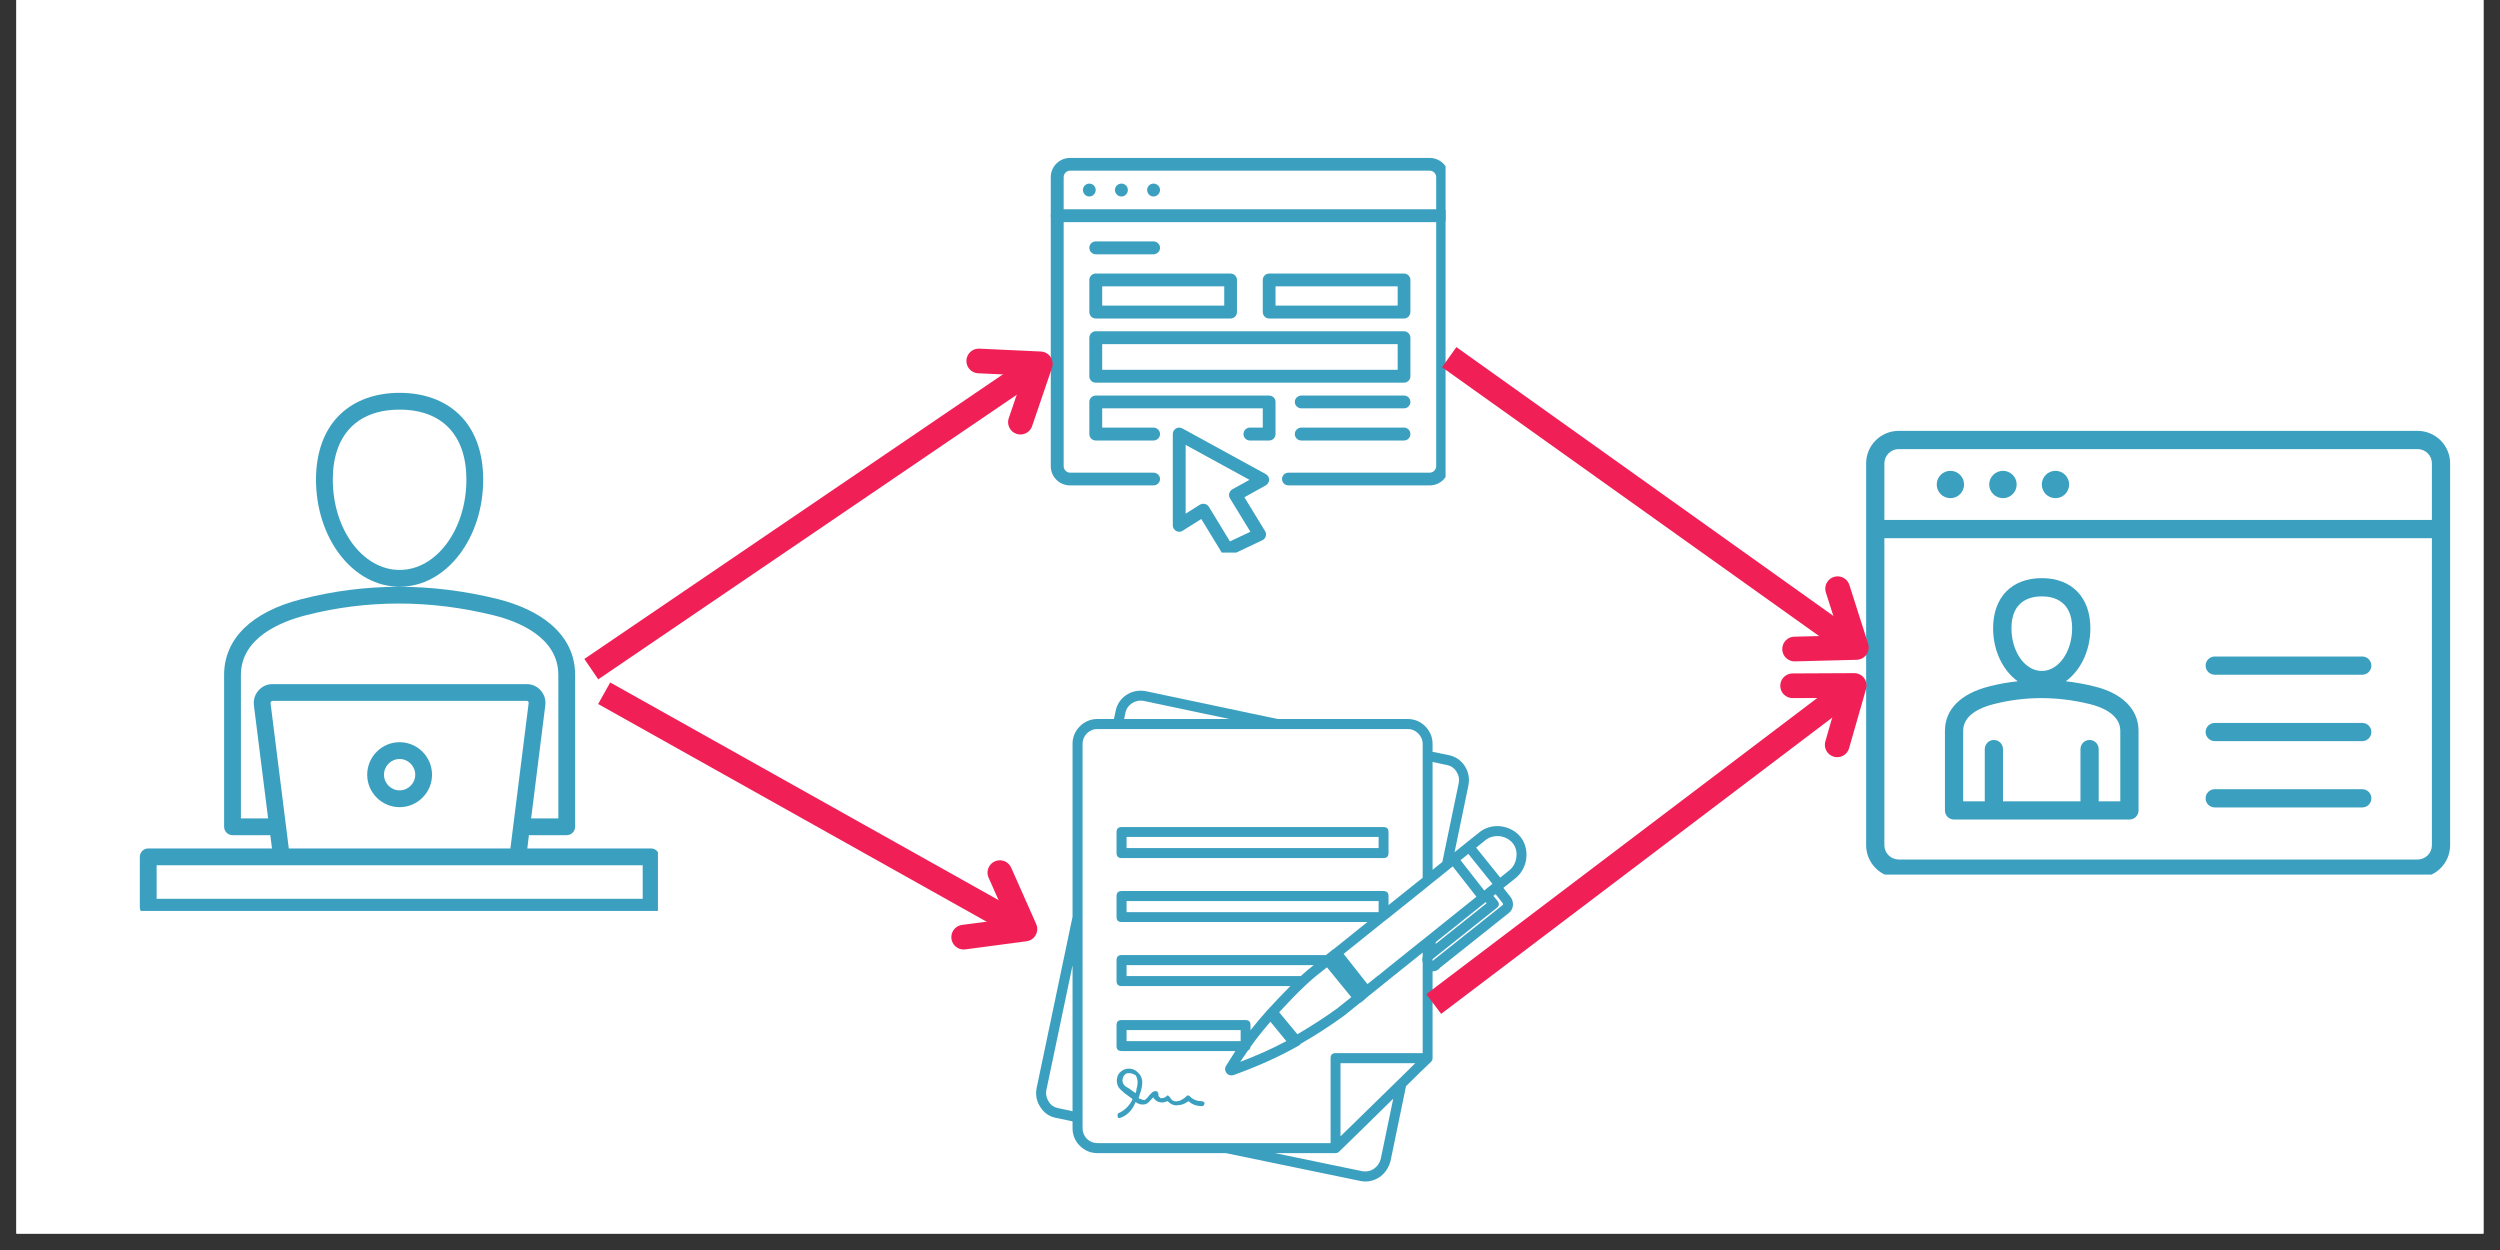
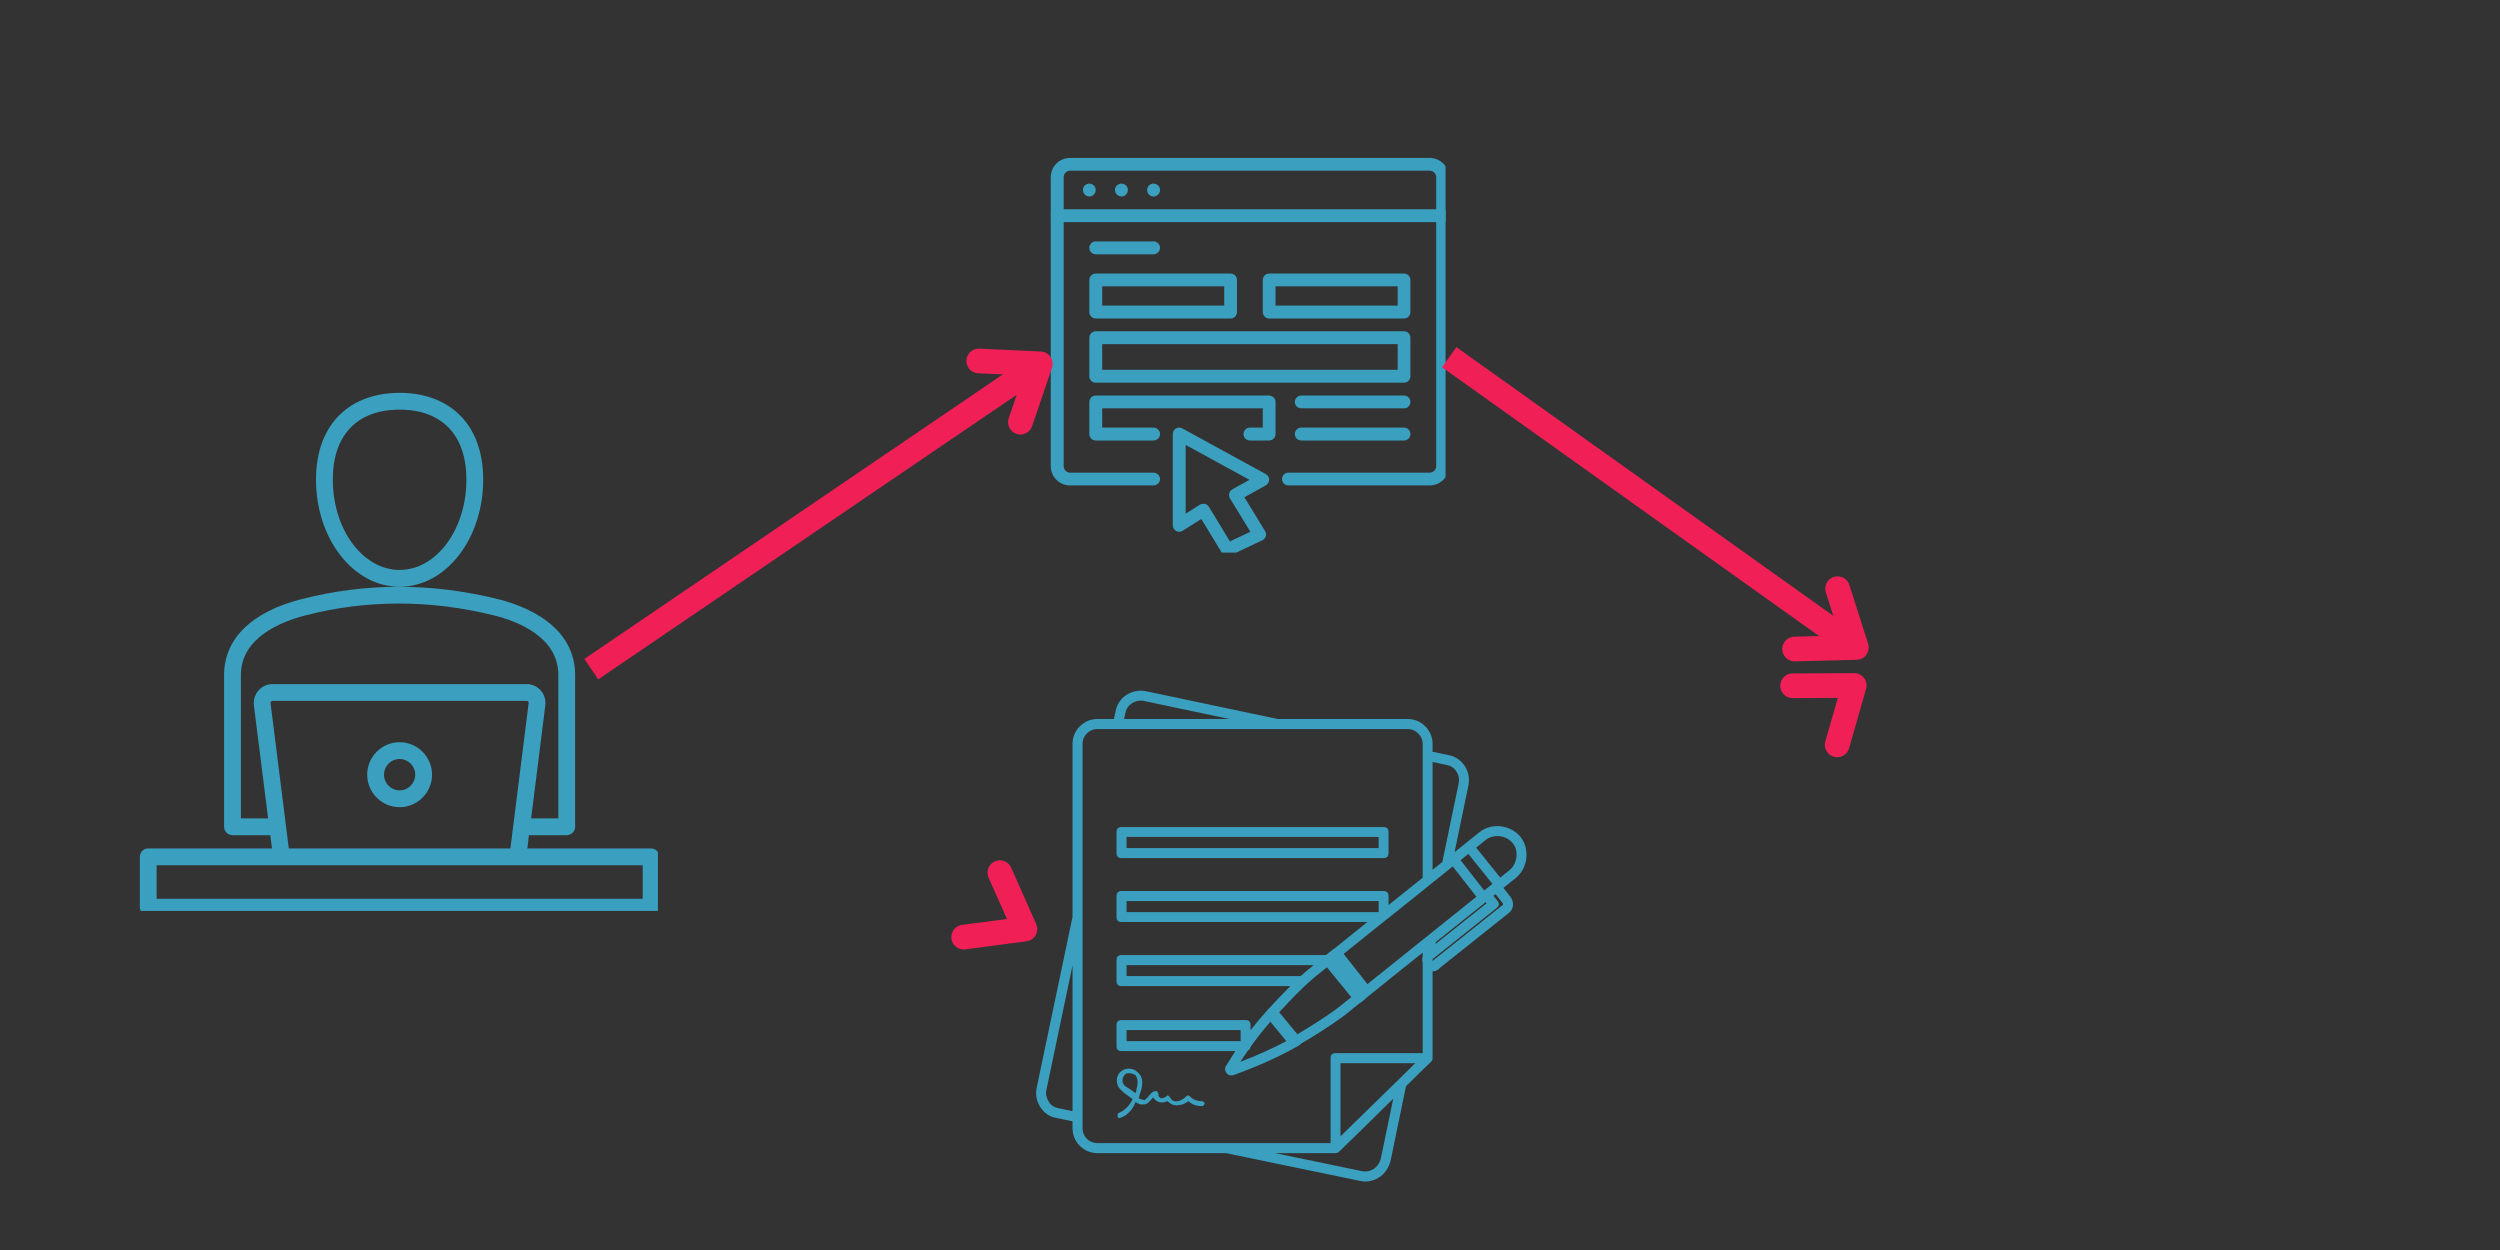
<svg xmlns="http://www.w3.org/2000/svg" width="100" zoomAndPan="magnify" viewBox="0 0 75 37.5" height="50" preserveAspectRatio="xMidYMid meet" version="1.0">
  <rect x="0" y="0" width="75" height="37.5" fill="#333333" stroke="none" />
  <defs>
    <clipPath id="1f28385809">
-       <path d="M 0.492 0 L 74.504 0 L 74.504 37.008 L 0.492 37.008 Z M 0.492 0 " clip-rule="nonzero" />
-     </clipPath>
+       </clipPath>
    <clipPath id="e93ee63dd3">
      <path d="M 4.195 11.785 L 19.738 11.785 L 19.738 27.328 L 4.195 27.328 Z M 4.195 11.785 " clip-rule="nonzero" />
    </clipPath>
    <clipPath id="3d1fcf1ef0">
      <path d="M 31.062 20.648 L 45.863 20.648 L 45.863 35.453 L 31.062 35.453 Z M 31.062 20.648 " clip-rule="nonzero" />
    </clipPath>
    <clipPath id="8380f1bfbe">
      <path d="M 35 12 L 39 12 L 39 16.578 L 35 16.578 Z M 35 12 " clip-rule="nonzero" />
    </clipPath>
    <clipPath id="6f336efea4">
      <path d="M 31.523 4.738 L 43.367 4.738 L 43.367 15 L 31.523 15 Z M 31.523 4.738 " clip-rule="nonzero" />
    </clipPath>
    <clipPath id="787b99e047">
      <path d="M 31.523 6 L 43.367 6 L 43.367 7 L 31.523 7 Z M 31.523 6 " clip-rule="nonzero" />
    </clipPath>
    <clipPath id="61465c7877">
-       <path d="M 55.984 12.914 L 73.746 12.914 L 73.746 26.238 L 55.984 26.238 Z M 55.984 12.914 " clip-rule="nonzero" />
-     </clipPath>
+       </clipPath>
  </defs>
  <g clip-path="url(#1f28385809)">
-     <path fill="#ffffff" d="M 0.492 0 L 74.508 0 L 74.508 37.008 L 0.492 37.008 Z M 0.492 0 " fill-opacity="1" fill-rule="nonzero" />
    <path fill="#ffffff" d="M 0.492 0 L 74.508 0 L 74.508 37.008 L 0.492 37.008 Z M 0.492 0 " fill-opacity="1" fill-rule="nonzero" />
  </g>
  <g clip-path="url(#e93ee63dd3)">
    <path fill="#3ba0bf" d="M 11.988 17.602 C 12.672 17.602 13.309 17.258 13.785 16.633 C 14.242 16.031 14.496 15.23 14.496 14.387 C 14.496 13.551 14.238 12.867 13.754 12.414 C 13.316 12.004 12.707 11.785 11.988 11.785 C 11.27 11.785 10.66 12.004 10.223 12.414 C 9.738 12.867 9.48 13.551 9.48 14.387 C 9.48 15.23 9.734 16.031 10.191 16.633 C 10.668 17.258 11.305 17.602 11.988 17.602 Z M 11.988 12.289 C 13.262 12.289 13.992 13.055 13.992 14.387 C 13.992 15.883 13.094 17.098 11.988 17.098 C 10.883 17.098 9.984 15.883 9.984 14.387 C 9.984 13.055 10.715 12.289 11.988 12.289 Z M 11.988 22.266 C 11.453 22.266 11.016 22.703 11.016 23.242 C 11.016 23.777 11.453 24.215 11.988 24.215 C 12.523 24.215 12.961 23.777 12.961 23.242 C 12.961 22.703 12.523 22.266 11.988 22.266 Z M 11.988 23.711 C 11.73 23.711 11.52 23.5 11.52 23.242 C 11.52 22.98 11.73 22.77 11.988 22.77 C 12.246 22.77 12.457 22.98 12.457 23.242 C 12.457 23.5 12.246 23.711 11.988 23.711 Z M 19.531 25.453 L 15.82 25.453 L 15.867 25.055 L 17 25.055 C 17.141 25.055 17.254 24.941 17.254 24.801 L 17.254 20.25 C 17.254 19.652 17.008 19.141 16.527 18.73 C 16.137 18.398 15.59 18.137 14.938 17.973 C 12.945 17.48 10.961 17.48 9.035 17.977 C 7.547 18.359 6.723 19.164 6.723 20.25 L 6.723 24.801 C 6.723 24.941 6.836 25.055 6.977 25.055 L 8.109 25.055 L 8.16 25.453 L 4.445 25.453 C 4.309 25.453 4.195 25.566 4.195 25.707 L 4.195 27.219 C 4.195 27.355 4.309 27.469 4.445 27.469 L 19.531 27.469 C 19.668 27.469 19.781 27.355 19.781 27.219 L 19.781 25.707 C 19.781 25.566 19.668 25.453 19.531 25.453 Z M 7.227 24.551 L 7.227 20.25 C 7.227 19.125 8.438 18.648 9.164 18.461 C 11.004 17.988 12.906 17.988 14.816 18.461 C 15.539 18.641 16.75 19.113 16.75 20.25 L 16.75 24.551 L 15.934 24.551 L 16.359 21.16 C 16.379 20.996 16.332 20.84 16.223 20.715 C 16.113 20.59 15.965 20.523 15.801 20.523 L 8.18 20.523 C 8.012 20.523 7.863 20.59 7.754 20.715 C 7.645 20.84 7.598 20.996 7.617 21.16 L 8.043 24.551 Z M 8.117 21.098 C 8.113 21.074 8.117 21.062 8.133 21.047 C 8.145 21.031 8.156 21.027 8.18 21.027 L 15.801 21.027 C 15.82 21.027 15.832 21.031 15.848 21.047 C 15.859 21.062 15.863 21.074 15.859 21.098 L 15.312 25.453 L 8.664 25.453 Z M 19.281 26.965 L 4.699 26.965 L 4.699 25.957 L 15.531 25.957 C 15.535 25.957 15.535 25.957 15.535 25.957 L 19.281 25.957 Z M 19.281 26.965 " fill-opacity="1" fill-rule="nonzero" />
  </g>
  <path fill="#3ba0bf" d="M 33.645 25.742 L 41.508 25.742 C 41.605 25.742 41.656 25.691 41.656 25.59 L 41.656 24.961 C 41.656 24.863 41.605 24.812 41.508 24.812 L 33.645 24.812 C 33.547 24.812 33.496 24.863 33.496 24.961 L 33.496 25.59 C 33.496 25.691 33.547 25.742 33.645 25.742 Z M 33.797 25.109 L 41.359 25.109 L 41.359 25.441 L 33.797 25.441 Z M 33.797 25.109 " fill-opacity="1" fill-rule="nonzero" />
  <path fill="#3ba0bf" d="M 36.047 33.035 C 35.906 33.035 35.785 32.984 35.688 32.883 C 35.656 32.855 35.625 32.855 35.598 32.883 C 35.535 32.945 35.414 33.035 35.324 33.035 C 35.234 33.062 35.145 33.004 35.117 32.945 C 35.086 32.914 35.086 32.883 35.055 32.883 C 35.055 32.855 35.027 32.855 34.996 32.883 C 34.938 32.945 34.875 32.945 34.816 32.945 L 34.754 32.883 L 34.754 32.824 C 34.754 32.801 34.742 32.781 34.727 32.766 C 34.727 32.734 34.695 32.734 34.664 32.734 C 34.574 32.734 34.516 32.824 34.457 32.883 C 34.426 32.945 34.367 32.973 34.336 33.004 C 34.305 33.004 34.215 32.973 34.156 32.945 C 34.188 32.883 34.188 32.824 34.215 32.766 C 34.305 32.492 34.277 32.312 34.156 32.195 C 34.035 32.043 33.797 32.012 33.645 32.133 C 33.496 32.223 33.465 32.465 33.555 32.613 C 33.617 32.703 33.676 32.734 33.734 32.793 L 33.977 32.973 C 33.914 33.125 33.766 33.305 33.555 33.395 C 33.527 33.395 33.527 33.453 33.527 33.484 C 33.527 33.52 33.547 33.543 33.586 33.543 C 33.797 33.484 33.977 33.305 34.066 33.062 C 34.156 33.125 34.246 33.152 34.367 33.125 C 34.457 33.094 34.484 33.035 34.547 32.973 L 34.605 32.914 L 34.605 32.945 C 34.664 33.004 34.727 33.062 34.785 33.062 C 34.875 33.094 34.938 33.062 35.027 33.035 C 35.117 33.125 35.234 33.184 35.355 33.152 C 35.477 33.152 35.566 33.094 35.656 33.035 C 35.777 33.152 35.926 33.184 36.074 33.184 C 36.105 33.184 36.137 33.125 36.137 33.094 C 36.137 33.062 36.074 33.035 36.047 33.035 Z M 34.094 32.672 C 34.094 32.703 34.094 32.734 34.066 32.793 L 33.855 32.645 C 33.797 32.613 33.734 32.582 33.707 32.523 C 33.645 32.434 33.676 32.285 33.766 32.223 C 33.797 32.195 33.824 32.195 33.887 32.195 C 33.945 32.195 34.004 32.223 34.066 32.254 C 34.125 32.344 34.156 32.465 34.094 32.672 Z M 34.094 32.672 " fill-opacity="1" fill-rule="nonzero" />
  <g clip-path="url(#3d1fcf1ef0)">
    <path fill="#3ba0bf" d="M 45.617 25.109 C 45.477 24.934 45.262 24.82 45.027 24.789 C 44.793 24.762 44.559 24.824 44.387 24.965 L 44.078 25.211 L 43.637 25.566 L 44.055 23.551 C 44.055 23.551 44.055 23.551 44.055 23.547 C 44.133 23.129 43.863 22.73 43.457 22.652 L 42.977 22.555 L 42.977 22.32 C 42.977 22.113 42.902 21.938 42.758 21.789 C 42.613 21.645 42.434 21.57 42.227 21.57 L 38.328 21.57 L 34.367 20.734 C 34.363 20.734 34.363 20.734 34.363 20.734 C 33.945 20.656 33.543 20.926 33.469 21.332 L 33.418 21.57 L 32.926 21.57 C 32.719 21.57 32.543 21.645 32.395 21.789 C 32.25 21.938 32.176 22.113 32.176 22.32 L 32.176 27.504 L 31.098 32.645 C 31.098 32.645 31.098 32.645 31.098 32.648 C 31.059 32.852 31.098 33.043 31.215 33.219 C 31.328 33.395 31.488 33.504 31.695 33.539 L 32.176 33.641 L 32.176 33.844 C 32.176 34.051 32.25 34.227 32.395 34.375 C 32.543 34.52 32.719 34.594 32.926 34.594 L 36.777 34.594 L 40.816 35.43 C 40.816 35.43 40.82 35.43 40.82 35.43 C 40.867 35.441 40.914 35.445 40.961 35.445 C 41.309 35.445 41.613 35.207 41.711 34.844 C 41.711 34.84 41.715 34.836 41.715 34.836 L 42.18 32.586 L 42.605 32.168 L 42.934 31.852 C 42.938 31.848 42.938 31.844 42.941 31.84 C 42.941 31.84 42.945 31.84 42.945 31.836 C 42.945 31.836 42.949 31.832 42.949 31.828 C 42.949 31.828 42.953 31.828 42.953 31.824 C 42.953 31.824 42.957 31.82 42.961 31.816 C 42.961 31.816 42.961 31.812 42.961 31.812 C 42.961 31.809 42.965 31.809 42.965 31.805 C 42.965 31.801 42.965 31.801 42.969 31.797 C 42.969 31.797 42.969 31.793 42.969 31.789 C 42.969 31.789 42.973 31.789 42.973 31.785 C 42.973 31.781 42.973 31.777 42.973 31.773 C 42.977 31.773 42.977 31.77 42.977 31.77 C 42.977 31.766 42.977 31.766 42.977 31.762 C 42.977 31.758 42.977 31.758 42.977 31.754 C 42.977 31.754 42.977 31.75 42.977 31.746 C 42.977 31.746 42.977 31.746 42.977 31.742 L 42.977 29.141 C 43.074 29.141 43.148 29.102 43.207 29.027 L 45.258 27.395 C 45.402 27.289 45.434 27.082 45.324 26.918 C 45.32 26.914 45.32 26.914 45.316 26.91 L 45.102 26.637 L 45.168 26.582 L 45.473 26.34 C 45.645 26.199 45.762 25.984 45.789 25.754 C 45.816 25.516 45.754 25.281 45.617 25.109 Z M 44.598 27.098 L 43.066 28.32 L 43.078 28.258 L 44.504 27.117 L 44.57 27.062 Z M 37.219 31.234 L 33.797 31.234 L 33.797 30.902 L 37.219 30.902 Z M 37.438 31.516 C 37.48 31.492 37.508 31.457 37.516 31.406 C 37.699 31.145 37.902 30.895 38.113 30.652 L 38.59 31.234 C 38.172 31.457 37.723 31.66 37.207 31.855 C 37.281 31.742 37.359 31.629 37.438 31.516 Z M 38.922 31.027 L 38.375 30.367 C 38.625 30.098 38.879 29.828 39.141 29.582 C 39.23 29.496 39.32 29.418 39.414 29.336 L 39.48 29.281 L 39.809 29.02 L 40.539 29.914 L 40.125 30.246 C 39.738 30.527 39.336 30.785 38.922 31.027 Z M 39.223 29.105 C 39.223 29.105 39.223 29.109 39.219 29.109 C 39.152 29.164 39.09 29.223 39.023 29.281 L 33.797 29.281 L 33.797 28.953 L 39.414 28.953 Z M 41.324 29.281 L 41.023 29.523 L 40.309 28.617 L 41.5 27.66 L 41.656 27.539 L 42.68 26.719 L 42.977 26.477 L 43.176 26.32 L 43.543 26.023 L 43.582 25.992 L 44.293 26.902 L 43.172 27.801 L 42.977 27.957 L 42.809 28.094 L 42.68 28.195 L 41.656 29.016 L 41.359 29.258 Z M 41.359 27.363 L 33.797 27.363 L 33.797 27.031 L 41.359 27.031 Z M 44.527 26.715 L 43.816 25.805 L 44.051 25.617 L 44.773 26.516 Z M 43.398 22.949 C 43.398 22.949 43.398 22.949 43.402 22.949 C 43.523 22.973 43.621 23.035 43.688 23.141 C 43.762 23.25 43.785 23.367 43.762 23.492 L 43.27 25.859 L 42.977 26.094 L 42.977 22.859 Z M 33.762 21.391 C 33.762 21.391 33.762 21.387 33.762 21.387 C 33.809 21.145 34.051 20.98 34.309 21.027 L 36.883 21.57 L 33.723 21.57 Z M 31.754 33.246 C 31.754 33.246 31.754 33.246 31.75 33.246 C 31.629 33.223 31.531 33.16 31.465 33.055 C 31.395 32.945 31.367 32.828 31.391 32.703 L 32.176 28.961 L 32.176 33.336 Z M 35.336 34.293 L 32.926 34.293 C 32.801 34.293 32.695 34.25 32.605 34.164 C 32.52 34.074 32.477 33.969 32.477 33.844 L 32.477 22.32 C 32.477 22.195 32.52 22.09 32.605 22.004 C 32.695 21.914 32.801 21.871 32.926 21.871 L 42.227 21.871 C 42.352 21.871 42.457 21.914 42.547 22.004 C 42.633 22.09 42.68 22.195 42.68 22.32 L 42.68 26.332 L 41.656 27.152 L 41.656 26.883 C 41.656 26.781 41.605 26.734 41.508 26.73 L 33.645 26.73 C 33.547 26.734 33.496 26.781 33.496 26.883 L 33.496 27.512 C 33.496 27.613 33.547 27.66 33.645 27.66 L 41.023 27.66 L 40.031 28.457 C 40.02 28.465 40.012 28.469 40.004 28.473 L 39.777 28.652 L 33.645 28.652 C 33.547 28.652 33.496 28.703 33.496 28.801 L 33.496 29.434 C 33.496 29.531 33.547 29.582 33.645 29.582 L 38.711 29.582 C 38.469 29.824 38.234 30.074 38.008 30.32 C 38 30.328 37.992 30.336 37.988 30.344 C 37.828 30.523 37.668 30.711 37.516 30.906 L 37.516 30.754 C 37.516 30.652 37.465 30.602 37.367 30.602 L 33.645 30.602 C 33.547 30.602 33.496 30.652 33.496 30.754 L 33.496 31.383 C 33.496 31.484 33.547 31.531 33.645 31.531 L 37.062 31.531 C 36.973 31.672 36.883 31.812 36.793 31.957 C 36.746 32.02 36.738 32.086 36.773 32.156 C 36.809 32.227 36.867 32.262 36.945 32.262 C 36.977 32.262 37.004 32.254 37.035 32.242 C 37.785 31.969 38.402 31.688 38.973 31.363 C 38.992 31.352 39.012 31.332 39.023 31.312 C 39.465 31.059 39.895 30.781 40.305 30.484 C 40.309 30.484 40.309 30.48 40.312 30.48 L 40.801 30.086 C 40.82 30.078 40.84 30.07 40.855 30.055 L 41.035 29.898 L 41.43 29.582 L 41.656 29.398 L 42.68 28.578 L 42.68 28.703 C 42.672 28.723 42.668 28.742 42.668 28.766 C 42.668 28.773 42.668 28.781 42.668 28.793 C 42.668 28.82 42.672 28.852 42.68 28.883 L 42.68 31.594 L 40.066 31.594 C 39.969 31.594 39.918 31.645 39.918 31.742 L 39.918 34.293 Z M 42.289 32.062 L 41.906 32.438 L 40.215 34.09 L 40.215 31.895 L 42.461 31.895 L 42.414 31.938 Z M 41.422 34.77 C 41.352 35.027 41.121 35.18 40.875 35.137 L 38.25 34.594 L 40.066 34.594 C 40.082 34.594 40.098 34.59 40.109 34.586 C 40.113 34.586 40.121 34.586 40.125 34.582 C 40.129 34.582 40.133 34.578 40.137 34.578 C 40.137 34.574 40.137 34.574 40.141 34.574 C 40.145 34.574 40.145 34.57 40.148 34.57 C 40.152 34.566 40.152 34.566 40.152 34.566 C 40.156 34.566 40.16 34.562 40.16 34.562 C 40.164 34.559 40.168 34.555 40.172 34.551 L 40.742 33.996 L 41.797 32.961 Z M 45.078 27.09 C 45.094 27.113 45.094 27.141 45.086 27.148 C 45.082 27.148 45.078 27.152 45.074 27.156 L 43.004 28.805 C 42.996 28.812 42.984 28.824 42.977 28.832 L 42.977 28.773 C 42.98 28.77 42.98 28.77 42.98 28.77 L 44.902 27.238 C 44.98 27.176 44.988 27.105 44.926 27.027 L 44.801 26.875 L 44.867 26.824 Z M 45.492 25.715 C 45.473 25.871 45.398 26.016 45.285 26.105 L 45.008 26.328 L 44.285 25.43 L 44.57 25.199 C 44.684 25.109 44.836 25.07 44.992 25.086 C 45.148 25.105 45.293 25.184 45.383 25.297 C 45.473 25.406 45.512 25.559 45.492 25.715 Z M 45.492 25.715 " fill-opacity="1" fill-rule="nonzero" />
  </g>
  <g clip-path="url(#8380f1bfbe)">
    <path fill="#3ba0bf" d="M 36.102 15.113 C 36.113 15.113 36.129 15.113 36.145 15.117 C 36.195 15.129 36.238 15.16 36.266 15.203 L 36.898 16.242 L 37.512 15.953 L 36.898 14.949 C 36.871 14.902 36.863 14.848 36.879 14.801 C 36.891 14.75 36.926 14.703 36.969 14.68 L 37.484 14.395 L 35.57 13.348 L 35.57 15.41 L 35.996 15.141 C 36.027 15.121 36.062 15.113 36.102 15.113 Z M 36.824 16.684 C 36.758 16.684 36.695 16.648 36.66 16.59 L 36.039 15.57 L 35.48 15.922 C 35.422 15.961 35.344 15.965 35.285 15.93 C 35.223 15.895 35.184 15.832 35.184 15.762 L 35.184 13.023 C 35.184 12.953 35.219 12.891 35.277 12.855 C 35.336 12.82 35.41 12.82 35.469 12.852 L 37.973 14.223 C 38.035 14.258 38.074 14.32 38.074 14.391 C 38.074 14.461 38.035 14.523 37.977 14.559 L 37.332 14.918 L 37.953 15.934 C 37.98 15.98 37.988 16.035 37.973 16.09 C 37.957 16.141 37.918 16.184 37.871 16.207 L 36.906 16.664 C 36.879 16.676 36.852 16.684 36.824 16.684 " fill-opacity="1" fill-rule="nonzero" />
  </g>
  <g clip-path="url(#6f336efea4)">
    <path fill="#3ba0bf" d="M 42.891 14.562 L 38.652 14.562 C 38.547 14.562 38.461 14.477 38.461 14.371 C 38.461 14.266 38.547 14.18 38.652 14.18 L 42.891 14.18 C 42.996 14.18 43.086 14.09 43.086 13.984 L 43.086 5.316 C 43.086 5.207 42.996 5.121 42.891 5.121 L 32.102 5.121 C 31.996 5.121 31.91 5.207 31.91 5.316 L 31.91 13.984 C 31.91 14.09 31.996 14.18 32.102 14.18 L 34.605 14.18 C 34.711 14.18 34.801 14.266 34.801 14.371 C 34.801 14.477 34.711 14.562 34.605 14.562 L 32.102 14.562 C 31.781 14.562 31.523 14.305 31.523 13.984 L 31.523 5.316 C 31.523 4.996 31.781 4.738 32.102 4.738 L 42.891 4.738 C 43.211 4.738 43.469 4.996 43.469 5.316 L 43.469 13.984 C 43.469 14.305 43.211 14.562 42.891 14.562 " fill-opacity="1" fill-rule="nonzero" />
  </g>
  <path fill="#3ba0bf" d="M 33.066 9.168 L 36.727 9.168 L 36.727 8.59 L 33.066 8.59 Z M 36.918 9.555 L 32.871 9.555 C 32.766 9.555 32.68 9.469 32.68 9.359 L 32.68 8.398 C 32.68 8.293 32.766 8.207 32.871 8.207 L 36.918 8.207 C 37.023 8.207 37.109 8.293 37.109 8.398 L 37.109 9.359 C 37.109 9.469 37.023 9.555 36.918 9.555 " fill-opacity="1" fill-rule="nonzero" />
  <path fill="#3ba0bf" d="M 33.066 11.094 L 41.93 11.094 L 41.93 10.324 L 33.066 10.324 Z M 42.121 11.48 L 32.871 11.48 C 32.766 11.48 32.68 11.395 32.68 11.289 L 32.68 10.133 C 32.68 10.027 32.766 9.938 32.871 9.938 L 42.121 9.938 C 42.227 9.938 42.312 10.027 42.312 10.133 L 42.312 11.289 C 42.312 11.395 42.227 11.48 42.121 11.48 " fill-opacity="1" fill-rule="nonzero" />
  <path fill="#3ba0bf" d="M 38.074 13.215 L 37.496 13.215 C 37.391 13.215 37.305 13.129 37.305 13.023 C 37.305 12.914 37.391 12.828 37.496 12.828 L 37.883 12.828 L 37.883 12.25 L 33.066 12.25 L 33.066 12.828 L 34.605 12.828 C 34.711 12.828 34.801 12.914 34.801 13.023 C 34.801 13.129 34.711 13.215 34.605 13.215 L 32.871 13.215 C 32.766 13.215 32.68 13.129 32.68 13.023 L 32.68 12.059 C 32.68 11.953 32.766 11.867 32.871 11.867 L 38.074 11.867 C 38.18 11.867 38.266 11.953 38.266 12.059 L 38.266 13.023 C 38.266 13.129 38.18 13.215 38.074 13.215 " fill-opacity="1" fill-rule="nonzero" />
  <path fill="#3ba0bf" d="M 38.266 9.168 L 41.93 9.168 L 41.93 8.59 L 38.266 8.59 Z M 42.121 9.555 L 38.074 9.555 C 37.969 9.555 37.883 9.469 37.883 9.359 L 37.883 8.398 C 37.883 8.293 37.969 8.207 38.074 8.207 L 42.121 8.207 C 42.227 8.207 42.312 8.293 42.312 8.398 L 42.312 9.359 C 42.312 9.469 42.227 9.555 42.121 9.555 " fill-opacity="1" fill-rule="nonzero" />
  <g clip-path="url(#787b99e047)">
    <path fill="#3ba0bf" d="M 43.277 6.664 L 31.715 6.664 C 31.609 6.664 31.523 6.578 31.523 6.473 C 31.523 6.363 31.609 6.277 31.715 6.277 L 43.277 6.277 C 43.383 6.277 43.469 6.363 43.469 6.473 C 43.469 6.578 43.383 6.664 43.277 6.664 " fill-opacity="1" fill-rule="nonzero" />
  </g>
  <path fill="#3ba0bf" d="M 32.871 5.699 C 32.871 5.594 32.785 5.508 32.68 5.508 C 32.574 5.508 32.488 5.594 32.488 5.699 C 32.488 5.805 32.574 5.895 32.68 5.895 C 32.785 5.895 32.871 5.805 32.871 5.699 " fill-opacity="1" fill-rule="nonzero" />
  <path fill="#3ba0bf" d="M 33.836 5.699 C 33.836 5.594 33.75 5.508 33.645 5.508 C 33.535 5.508 33.449 5.594 33.449 5.699 C 33.449 5.805 33.535 5.895 33.645 5.895 C 33.75 5.895 33.836 5.805 33.836 5.699 " fill-opacity="1" fill-rule="nonzero" />
  <path fill="#3ba0bf" d="M 34.801 5.699 C 34.801 5.594 34.711 5.508 34.605 5.508 C 34.5 5.508 34.414 5.594 34.414 5.699 C 34.414 5.805 34.5 5.895 34.605 5.895 C 34.711 5.895 34.801 5.805 34.801 5.699 " fill-opacity="1" fill-rule="nonzero" />
  <path fill="#3ba0bf" d="M 34.605 7.629 L 32.871 7.629 C 32.766 7.629 32.68 7.539 32.68 7.434 C 32.68 7.328 32.766 7.242 32.871 7.242 L 34.605 7.242 C 34.711 7.242 34.801 7.328 34.801 7.434 C 34.801 7.539 34.711 7.629 34.605 7.629 " fill-opacity="1" fill-rule="nonzero" />
  <path fill="#3ba0bf" d="M 42.121 12.25 L 39.039 12.25 C 38.934 12.25 38.844 12.164 38.844 12.059 C 38.844 11.953 38.934 11.867 39.039 11.867 L 42.121 11.867 C 42.227 11.867 42.312 11.953 42.312 12.059 C 42.312 12.164 42.227 12.25 42.121 12.25 " fill-opacity="1" fill-rule="nonzero" />
  <path fill="#3ba0bf" d="M 42.121 13.215 L 39.039 13.215 C 38.934 13.215 38.844 13.129 38.844 13.023 C 38.844 12.914 38.934 12.828 39.039 12.828 L 42.121 12.828 C 42.227 12.828 42.312 12.914 42.312 13.023 C 42.312 13.129 42.227 13.215 42.121 13.215 " fill-opacity="1" fill-rule="nonzero" />
  <g clip-path="url(#61465c7877)">
    <path fill="#3ba0bf" d="M 72.527 12.926 L 56.961 12.926 C 56.422 12.926 55.984 13.363 55.984 13.902 L 55.984 25.355 C 55.984 25.895 56.422 26.332 56.961 26.332 L 72.527 26.332 C 73.066 26.332 73.504 25.895 73.504 25.355 L 73.504 13.902 C 73.504 13.363 73.066 12.926 72.527 12.926 Z M 56.961 13.473 L 72.527 13.473 C 72.766 13.473 72.957 13.664 72.957 13.902 L 72.957 15.598 L 56.531 15.598 L 56.531 13.902 C 56.531 13.664 56.727 13.473 56.961 13.473 Z M 72.527 25.785 L 56.961 25.785 C 56.727 25.785 56.531 25.594 56.531 25.355 L 56.531 16.145 L 72.957 16.145 L 72.957 25.355 C 72.957 25.594 72.766 25.785 72.527 25.785 Z M 58.102 14.535 C 58.102 14.309 58.285 14.125 58.512 14.125 C 58.738 14.125 58.922 14.309 58.922 14.535 C 58.922 14.762 58.738 14.945 58.512 14.945 C 58.285 14.945 58.102 14.762 58.102 14.535 Z M 59.676 14.535 C 59.676 14.309 59.863 14.125 60.09 14.125 C 60.316 14.125 60.5 14.309 60.5 14.535 C 60.5 14.762 60.316 14.945 60.09 14.945 C 59.863 14.945 59.676 14.762 59.676 14.535 Z M 61.254 14.535 C 61.254 14.309 61.438 14.125 61.664 14.125 C 61.891 14.125 62.074 14.309 62.074 14.535 C 62.074 14.762 61.891 14.945 61.664 14.945 C 61.438 14.945 61.254 14.762 61.254 14.535 Z M 62.836 20.594 C 62.547 20.523 62.258 20.469 61.973 20.438 C 62.414 20.121 62.711 19.527 62.711 18.848 C 62.711 17.918 62.152 17.344 61.254 17.344 C 60.352 17.344 59.793 17.918 59.793 18.848 C 59.793 19.527 60.09 20.121 60.531 20.438 C 60.238 20.469 59.953 20.52 59.668 20.594 C 58.816 20.812 58.348 21.285 58.348 21.926 L 58.348 24.312 C 58.348 24.465 58.469 24.586 58.621 24.586 L 63.883 24.586 C 64.035 24.586 64.156 24.465 64.156 24.312 L 64.156 21.926 C 64.156 21.285 63.676 20.801 62.836 20.594 Z M 61.254 17.891 C 61.594 17.891 62.164 18.016 62.164 18.848 C 62.164 19.555 61.754 20.129 61.254 20.129 C 60.75 20.129 60.344 19.555 60.344 18.848 C 60.344 18.016 60.914 17.891 61.254 17.891 Z M 63.609 24.039 L 62.961 24.039 L 62.961 22.473 C 62.961 22.324 62.84 22.199 62.688 22.199 C 62.535 22.199 62.414 22.324 62.414 22.473 L 62.414 24.039 L 60.09 24.039 L 60.09 22.473 C 60.09 22.324 59.969 22.199 59.816 22.199 C 59.664 22.199 59.543 22.324 59.543 22.473 L 59.543 24.039 L 58.895 24.039 L 58.895 21.926 C 58.895 21.457 59.391 21.23 59.805 21.125 C 60.746 20.883 61.723 20.883 62.703 21.125 C 63.039 21.207 63.609 21.426 63.609 21.926 Z M 71.141 23.949 C 71.141 24.102 71.02 24.223 70.867 24.223 L 66.441 24.223 C 66.293 24.223 66.168 24.102 66.168 23.949 C 66.168 23.797 66.293 23.676 66.441 23.676 L 70.867 23.676 C 71.02 23.676 71.141 23.797 71.141 23.949 Z M 71.141 21.961 C 71.141 22.109 71.02 22.234 70.867 22.234 L 66.441 22.234 C 66.293 22.234 66.168 22.109 66.168 21.961 C 66.168 21.809 66.293 21.688 66.441 21.688 L 70.867 21.688 C 71.02 21.688 71.141 21.809 71.141 21.961 Z M 71.141 19.969 C 71.141 20.121 71.02 20.242 70.867 20.242 L 66.441 20.242 C 66.293 20.242 66.168 20.121 66.168 19.969 C 66.168 19.82 66.293 19.695 66.441 19.695 L 70.867 19.695 C 71.02 19.695 71.141 19.82 71.141 19.969 Z M 71.141 19.969 " fill-opacity="1" fill-rule="nonzero" />
  </g>
  <path stroke-linecap="butt" transform="matrix(0.612, -0.416, 0.416, 0.612, 17.53, 19.767)" fill="none" stroke-linejoin="miter" d="M 0 0.502 L 22.013 0.499 " stroke="#f02057" stroke-width="1" stroke-opacity="1" stroke-miterlimit="4" />
  <path stroke-linecap="round" transform="matrix(0.612, -0.416, 0.416, 0.612, 17.53, 19.767)" fill="none" stroke-linejoin="round" d="M 20.014 -1 L 22.013 0.499 L 20.017 2.001 " stroke="#f02057" stroke-width="1" stroke-opacity="1" stroke-miterlimit="4" />
-   <path stroke-linecap="butt" transform="matrix(0.646, 0.362, -0.362, 0.646, 18.308, 20.476)" fill="none" stroke-linejoin="miter" d="M -0.003 0.499 L 19.536 0.5 " stroke="#f02057" stroke-width="1" stroke-opacity="1" stroke-miterlimit="4" />
  <path stroke-linecap="round" transform="matrix(0.646, 0.362, -0.362, 0.646, 18.308, 20.476)" fill="none" stroke-linejoin="round" d="M 17.534 -0.997 L 19.536 0.5 L 17.533 1.999 " stroke="#f02057" stroke-width="1" stroke-opacity="1" stroke-miterlimit="4" />
  <path stroke-linecap="butt" transform="matrix(0.603, 0.43, -0.43, 0.603, 43.691, 10.413)" fill="none" stroke-linejoin="miter" d="M 0.001 0.5 L 20.256 0.499 " stroke="#f02057" stroke-width="1" stroke-opacity="1" stroke-miterlimit="4" />
  <path stroke-linecap="round" transform="matrix(0.603, 0.43, -0.43, 0.603, 43.691, 10.413)" fill="none" stroke-linejoin="round" d="M 18.256 -0.998 L 20.256 0.499 L 18.256 2.003 " stroke="#f02057" stroke-width="1" stroke-opacity="1" stroke-miterlimit="4" />
-   <path stroke-linecap="butt" transform="matrix(0.59, -0.447, 0.447, 0.59, 42.79, 29.827)" fill="none" stroke-linejoin="miter" d="M -0.001 0.497 L 21.38 0.498 " stroke="#f02057" stroke-width="1" stroke-opacity="1" stroke-miterlimit="4" />
  <path stroke-linecap="round" transform="matrix(0.59, -0.447, 0.447, 0.59, 42.79, 29.827)" fill="none" stroke-linejoin="round" d="M 19.383 -1 L 21.38 0.498 L 19.377 2 " stroke="#f02057" stroke-width="1" stroke-opacity="1" stroke-miterlimit="4" />
</svg>